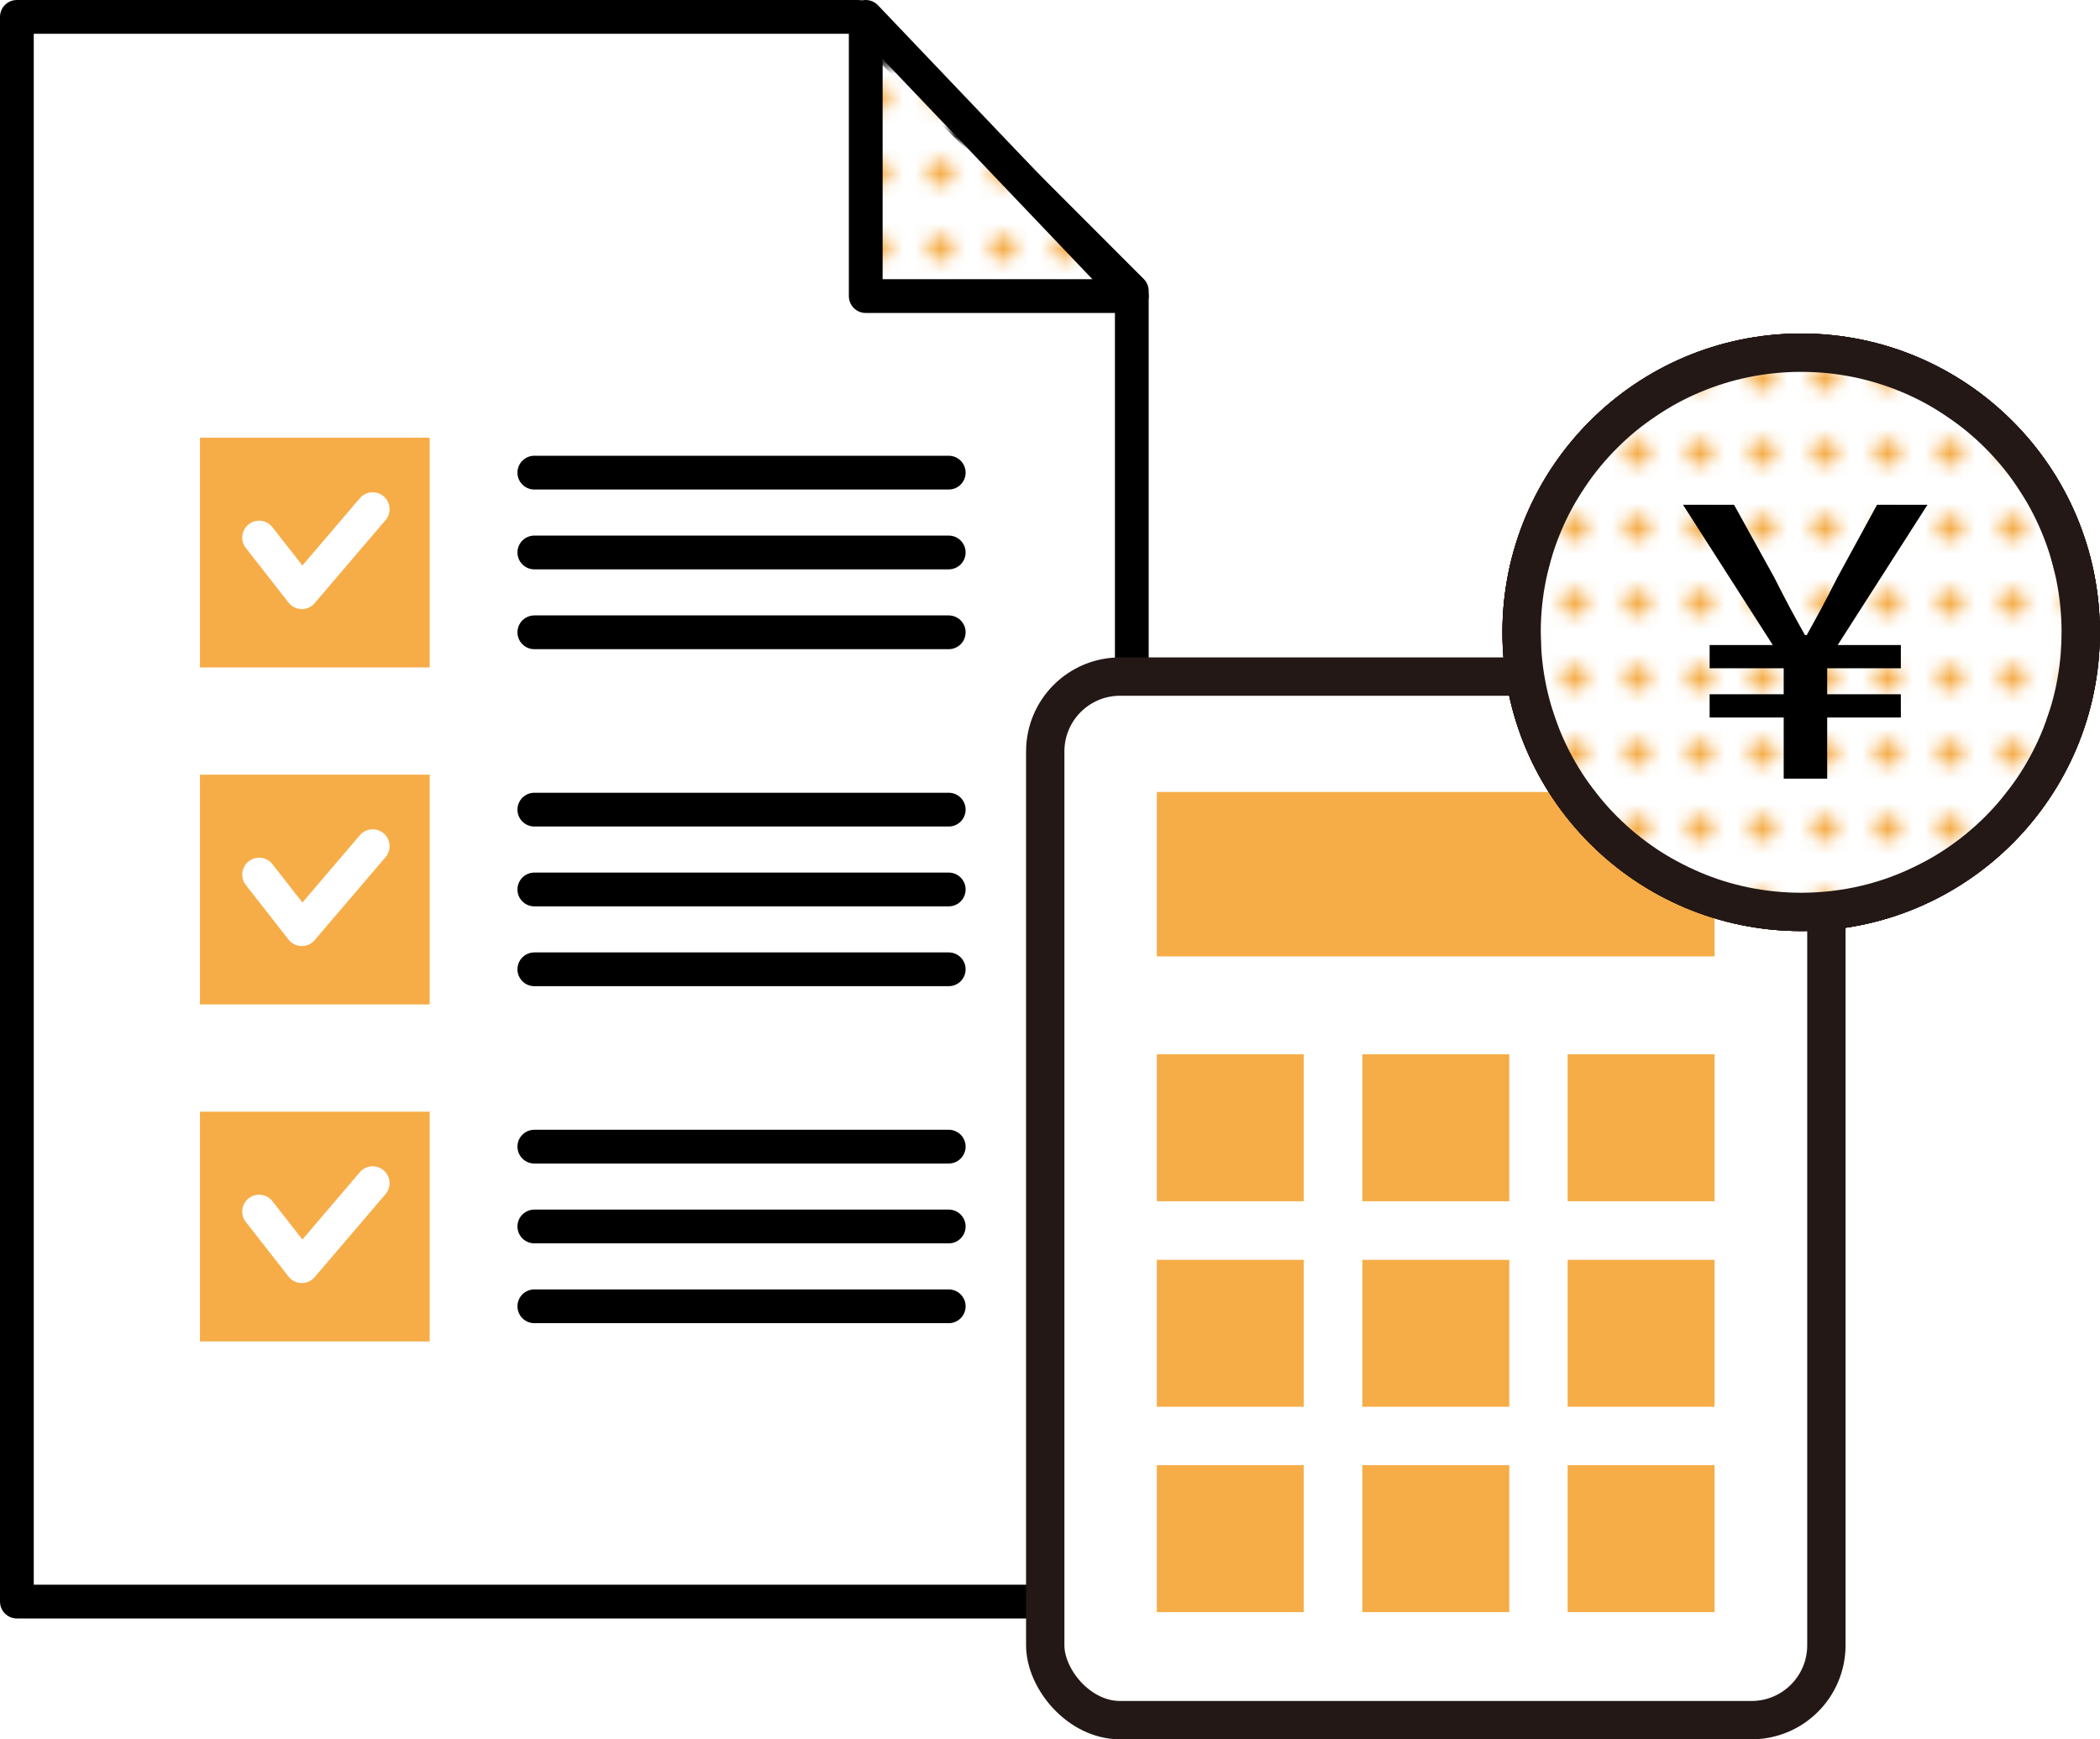
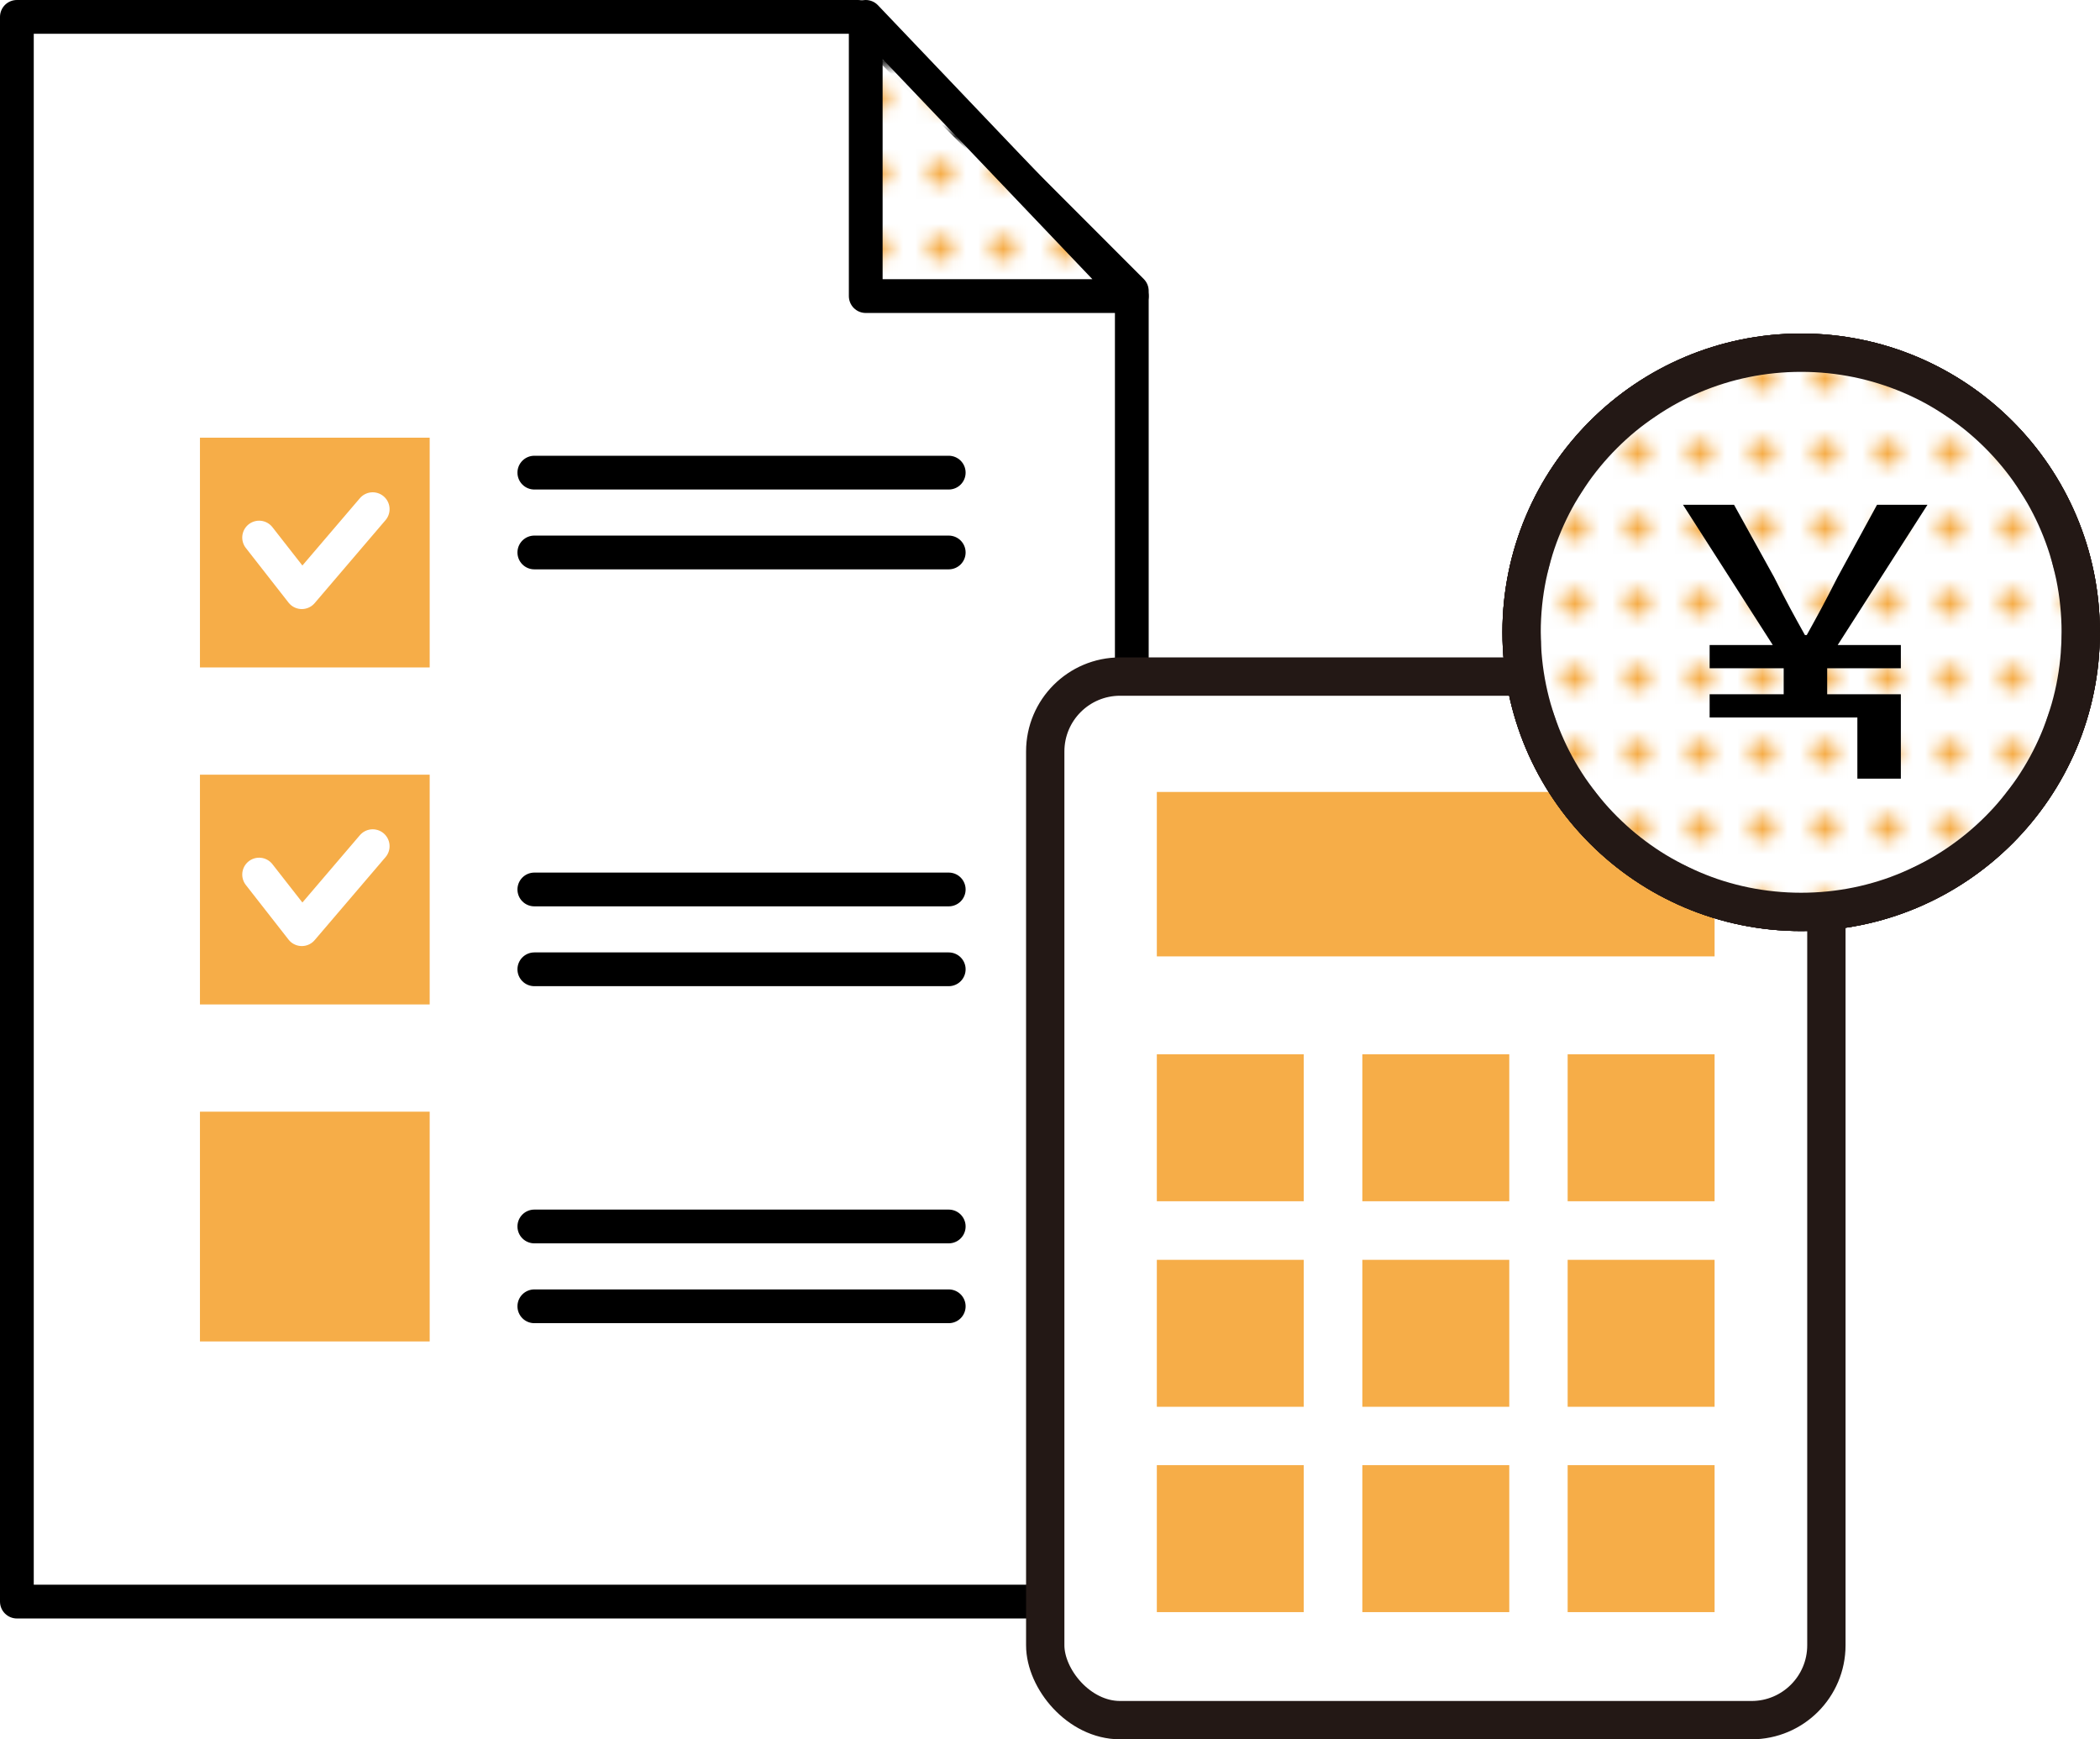
<svg xmlns="http://www.w3.org/2000/svg" width="105.76" height="87.59" version="1.1" viewBox="0 0 105.76 87.59">
  <defs>
    <style>
      .cls-1, .cls-2, .cls-3 {
        fill: #fff;
      }

      .cls-1, .cls-4, .cls-5, .cls-6, .cls-7, .cls-3, .cls-8 {
        stroke-linecap: round;
        stroke-linejoin: round;
      }

      .cls-1, .cls-6 {
        stroke-width: 1.93px;
      }

      .cls-1, .cls-6, .cls-8 {
        stroke: #231815;
      }

      .cls-9, .cls-4, .cls-7, .cls-8 {
        fill: none;
      }

      .cls-4, .cls-5, .cls-7, .cls-3, .cls-8 {
        stroke-width: 1.7px;
      }

      .cls-4, .cls-5, .cls-3 {
        stroke: #000;
      }

      .cls-5 {
        fill: url(#_新規パターン_5);
      }

      .cls-6 {
        fill: url(#_新規パターン_5-2);
      }

      .cls-7 {
        stroke: #fff;
      }

      .cls-10 {
        fill: #f6ad48;
      }
    </style>
    <pattern id="_新規パターン_5" data-name=" 新規パターン 5" x="0" y="0" width="4.98" height="5.18" patternTransform="translate(-5221.03 -11091.47) scale(.63 -.63)" patternUnits="userSpaceOnUse" viewBox="0 0 4.98 5.18">
      <g>
        <rect class="cls-9" width="4.98" height="5.18" />
        <g>
          <rect class="cls-9" width="4.98" height="5.18" />
          <rect class="cls-2" width="4.98" height="5.18" />
          <circle class="cls-10" cx="2.49" cy="2.59" r="1.06" />
        </g>
      </g>
    </pattern>
    <pattern id="_新規パターン_5-2" data-name=" 新規パターン 5-2" x="0" y="0" width="4.98" height="5.18" patternTransform="translate(-5223.69 -11088.72) scale(.63 -.63)" patternUnits="userSpaceOnUse" viewBox="0 0 4.98 5.18">
      <g>
        <rect class="cls-9" width="4.98" height="5.18" />
        <g>
          <rect class="cls-9" width="4.98" height="5.18" />
          <rect class="cls-2" width="4.98" height="5.18" />
          <circle class="cls-10" cx="2.49" cy="2.59" r="1.06" />
        </g>
      </g>
    </pattern>
  </defs>
  <g>
    <g id="_レイヤー_2">
      <polygon class="cls-3" points="57 80.65 57 14.65 43.21 .85 .85 .85 .85 80.65 57 80.65" />
      <polygon class="cls-5" points="43.6 .85 43.6 14.91 57 14.91 43.6 .85" />
      <rect class="cls-10" x="10.07" y="22.04" width="11.57" height="11.57" />
      <polyline class="cls-7" points="13.05 27.07 15.2 29.82 18.77 25.64" />
      <line class="cls-4" x1="26.91" y1="23.8" x2="47.78" y2="23.8" />
      <line class="cls-4" x1="26.91" y1="27.82" x2="47.78" y2="27.82" />
-       <line class="cls-4" x1="26.91" y1="31.84" x2="47.78" y2="31.84" />
      <rect class="cls-10" x="10.07" y="39.01" width="11.57" height="11.57" />
      <polyline class="cls-7" points="13.05 44.04 15.2 46.79 18.77 42.61" />
-       <line class="cls-4" x1="26.91" y1="40.77" x2="47.78" y2="40.77" />
      <line class="cls-4" x1="26.91" y1="44.79" x2="47.78" y2="44.79" />
      <line class="cls-4" x1="26.91" y1="48.81" x2="47.78" y2="48.81" />
      <rect class="cls-10" x="10.07" y="55.98" width="11.57" height="11.57" />
-       <polyline class="cls-7" points="13.05 61.01 15.2 63.76 18.77 59.58" />
-       <line class="cls-4" x1="26.91" y1="57.74" x2="47.78" y2="57.74" />
      <line class="cls-4" x1="26.91" y1="61.76" x2="47.78" y2="61.76" />
      <line class="cls-4" x1="26.91" y1="65.78" x2="47.78" y2="65.78" />
      <rect class="cls-1" x="52.64" y="34.07" width="39.34" height="52.55" rx="3.77" ry="3.77" />
      <rect class="cls-8" x="52.64" y="34.07" width="39.34" height="52.55" rx="3.77" ry="3.77" />
      <rect class="cls-10" x="58.26" y="39.88" width="28.09" height="8.28" />
      <rect class="cls-10" x="58.26" y="53.09" width="7.4" height="7.4" />
      <rect class="cls-10" x="68.61" y="53.09" width="7.4" height="7.4" />
      <rect class="cls-10" x="78.95" y="53.09" width="7.4" height="7.4" />
      <rect class="cls-10" x="58.26" y="63.44" width="7.4" height="7.4" />
      <rect class="cls-10" x="68.61" y="63.44" width="7.4" height="7.4" />
      <rect class="cls-10" x="78.95" y="63.44" width="7.4" height="7.4" />
      <rect class="cls-10" x="58.26" y="73.78" width="7.4" height="7.4" />
      <rect class="cls-10" x="68.61" y="73.78" width="7.4" height="7.4" />
      <rect class="cls-10" x="78.95" y="73.78" width="7.4" height="7.4" />
      <circle class="cls-1" cx="90.71" cy="31.84" r="14.08" />
      <circle class="cls-1" cx="90.71" cy="31.84" r="14.08" />
      <circle class="cls-1" cx="90.71" cy="31.84" r="14.08" />
      <circle class="cls-6" cx="90.71" cy="31.84" r="14.08" />
-       <path d="M89.83,36.13h-3.73v-1.17h3.73v-1.31h-3.73v-1.17h3.18l-4.52-7.06h2.57l2.02,3.65c.66,1.31.96,1.85,1.55,2.91h.09c.59-1.06.91-1.65,1.55-2.91l1.99-3.65h2.54l-4.52,7.06h3.18v1.17h-3.71v1.31h3.71v1.17h-3.71v3.08h-2.19s0-3.08,0-3.08Z" />
+       <path d="M89.83,36.13h-3.73v-1.17h3.73v-1.31h-3.73v-1.17h3.18l-4.52-7.06h2.57l2.02,3.65c.66,1.31.96,1.85,1.55,2.91h.09c.59-1.06.91-1.65,1.55-2.91l1.99-3.65h2.54l-4.52,7.06h3.18v1.17h-3.71v1.31h3.71v1.17v3.08h-2.19s0-3.08,0-3.08Z" />
      <circle class="cls-8" cx="90.71" cy="31.84" r="14.08" />
    </g>
  </g>
</svg>